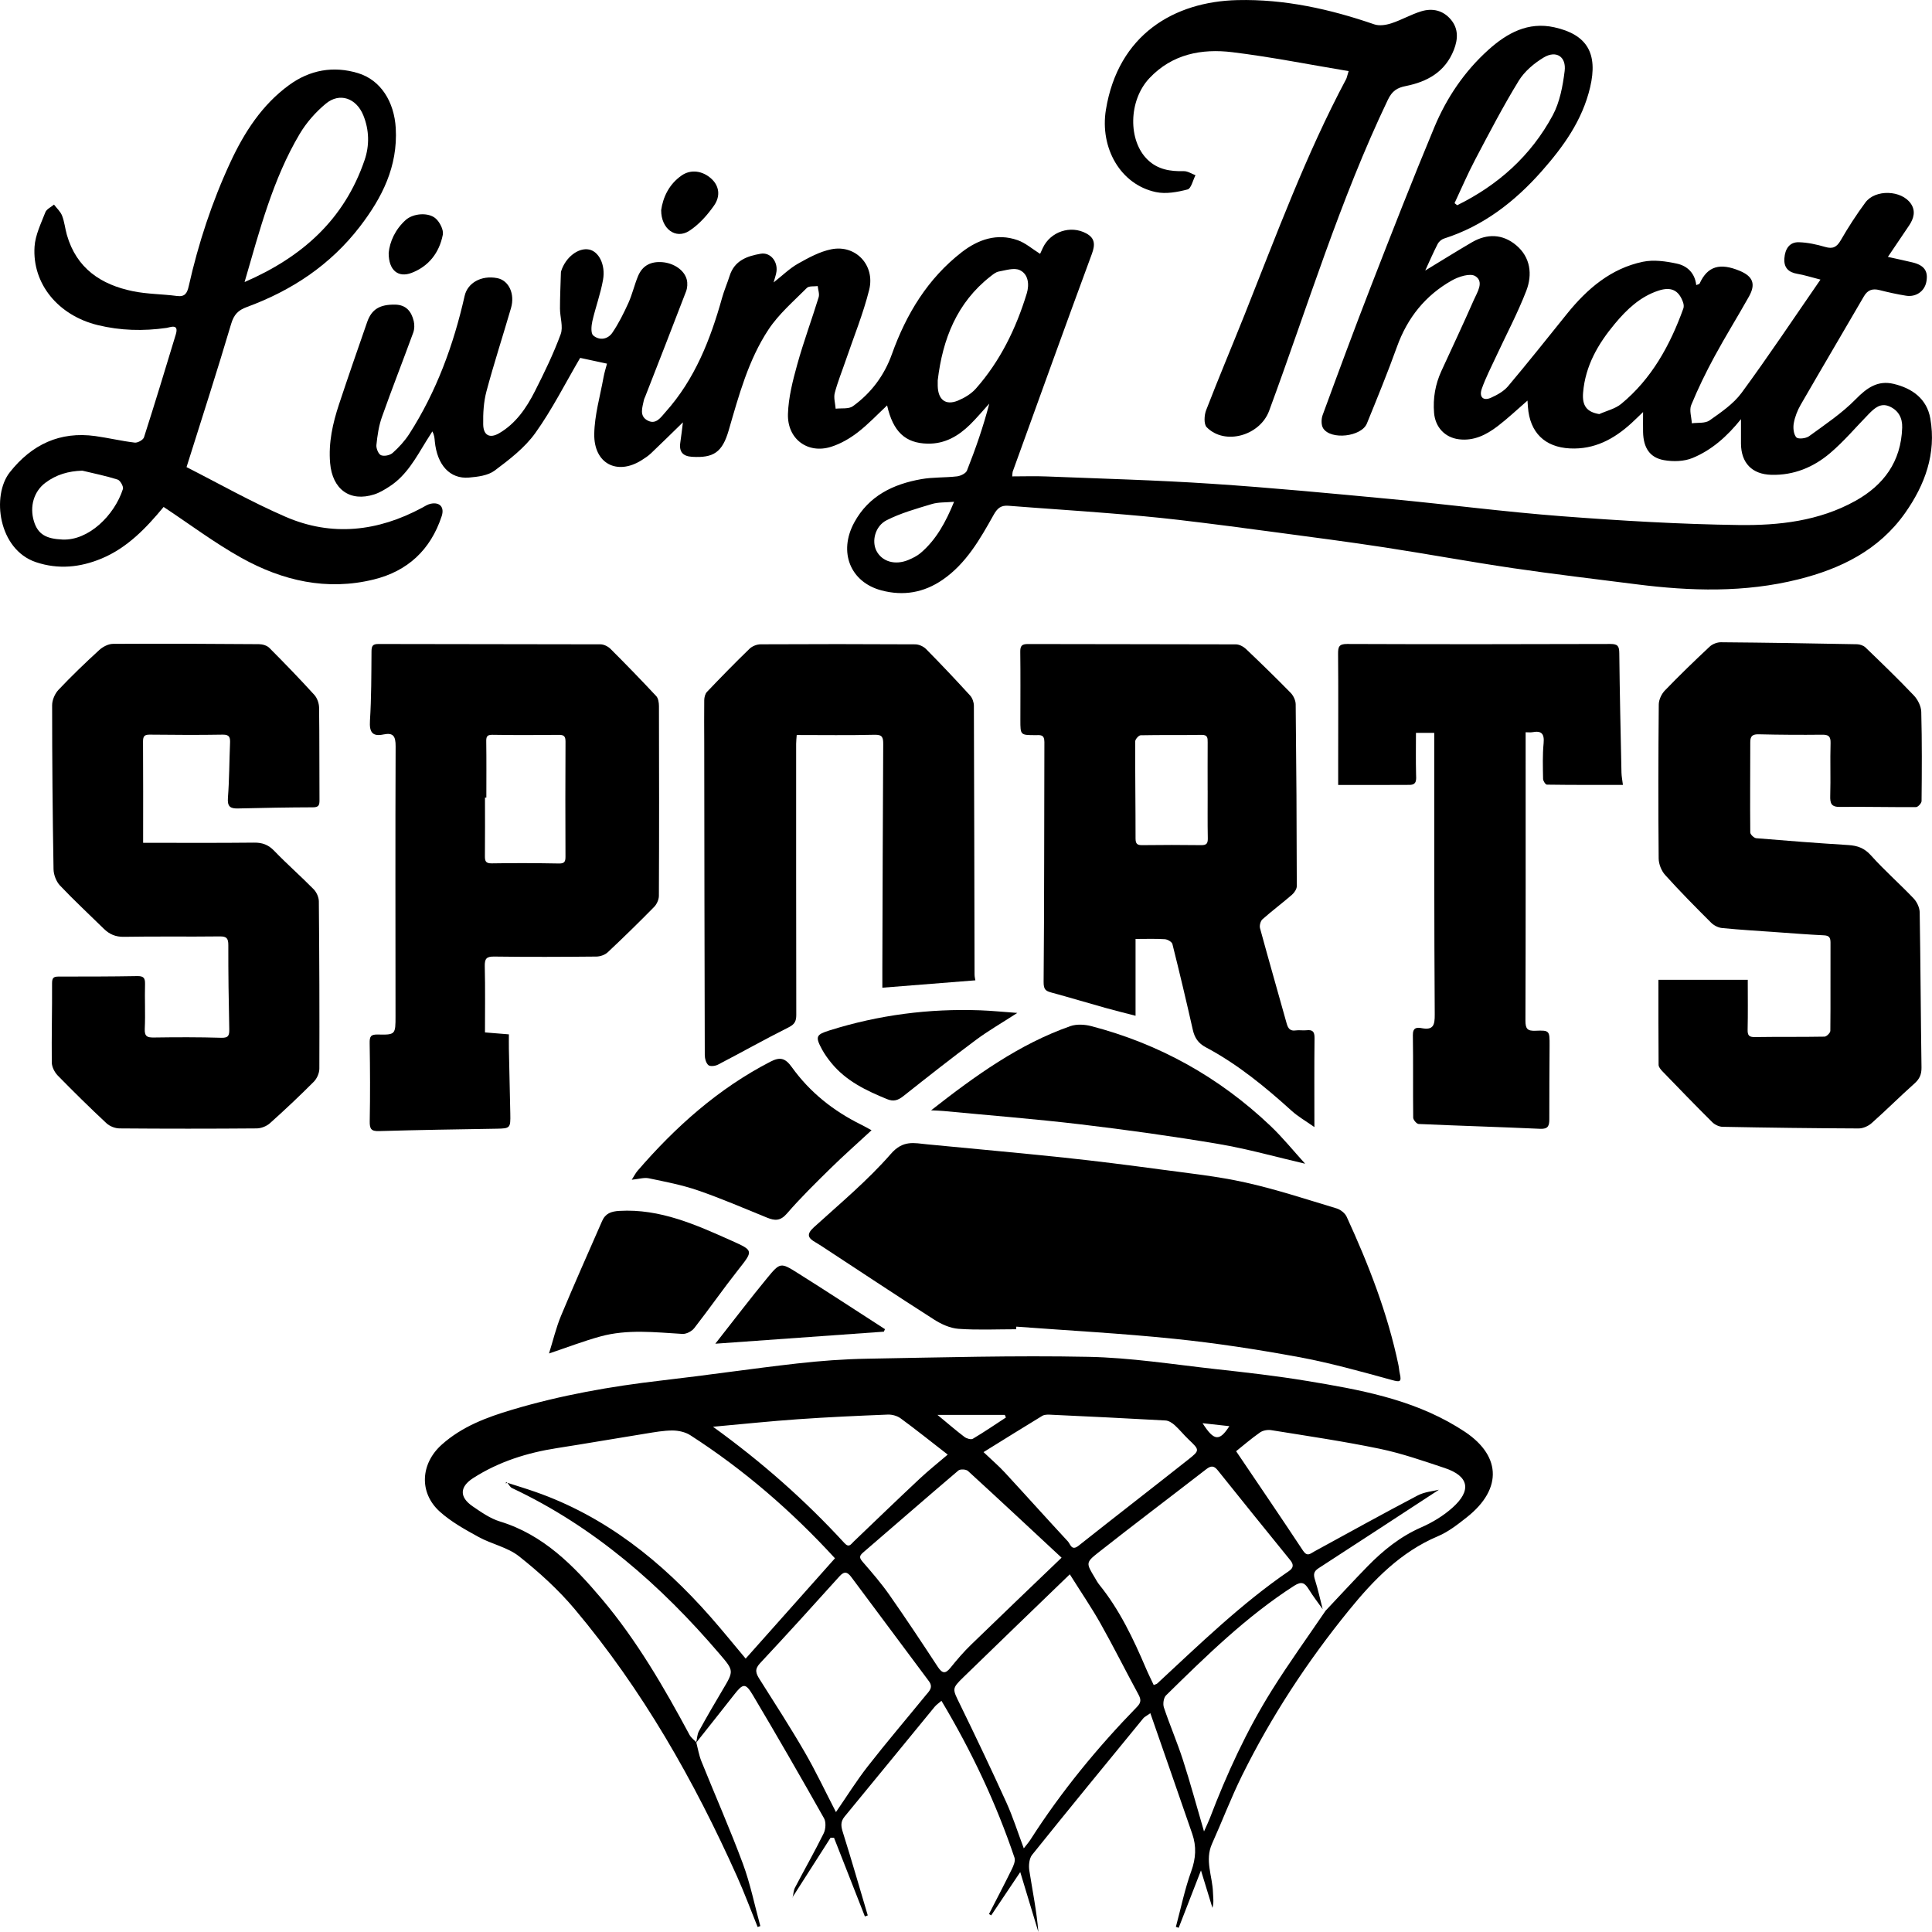
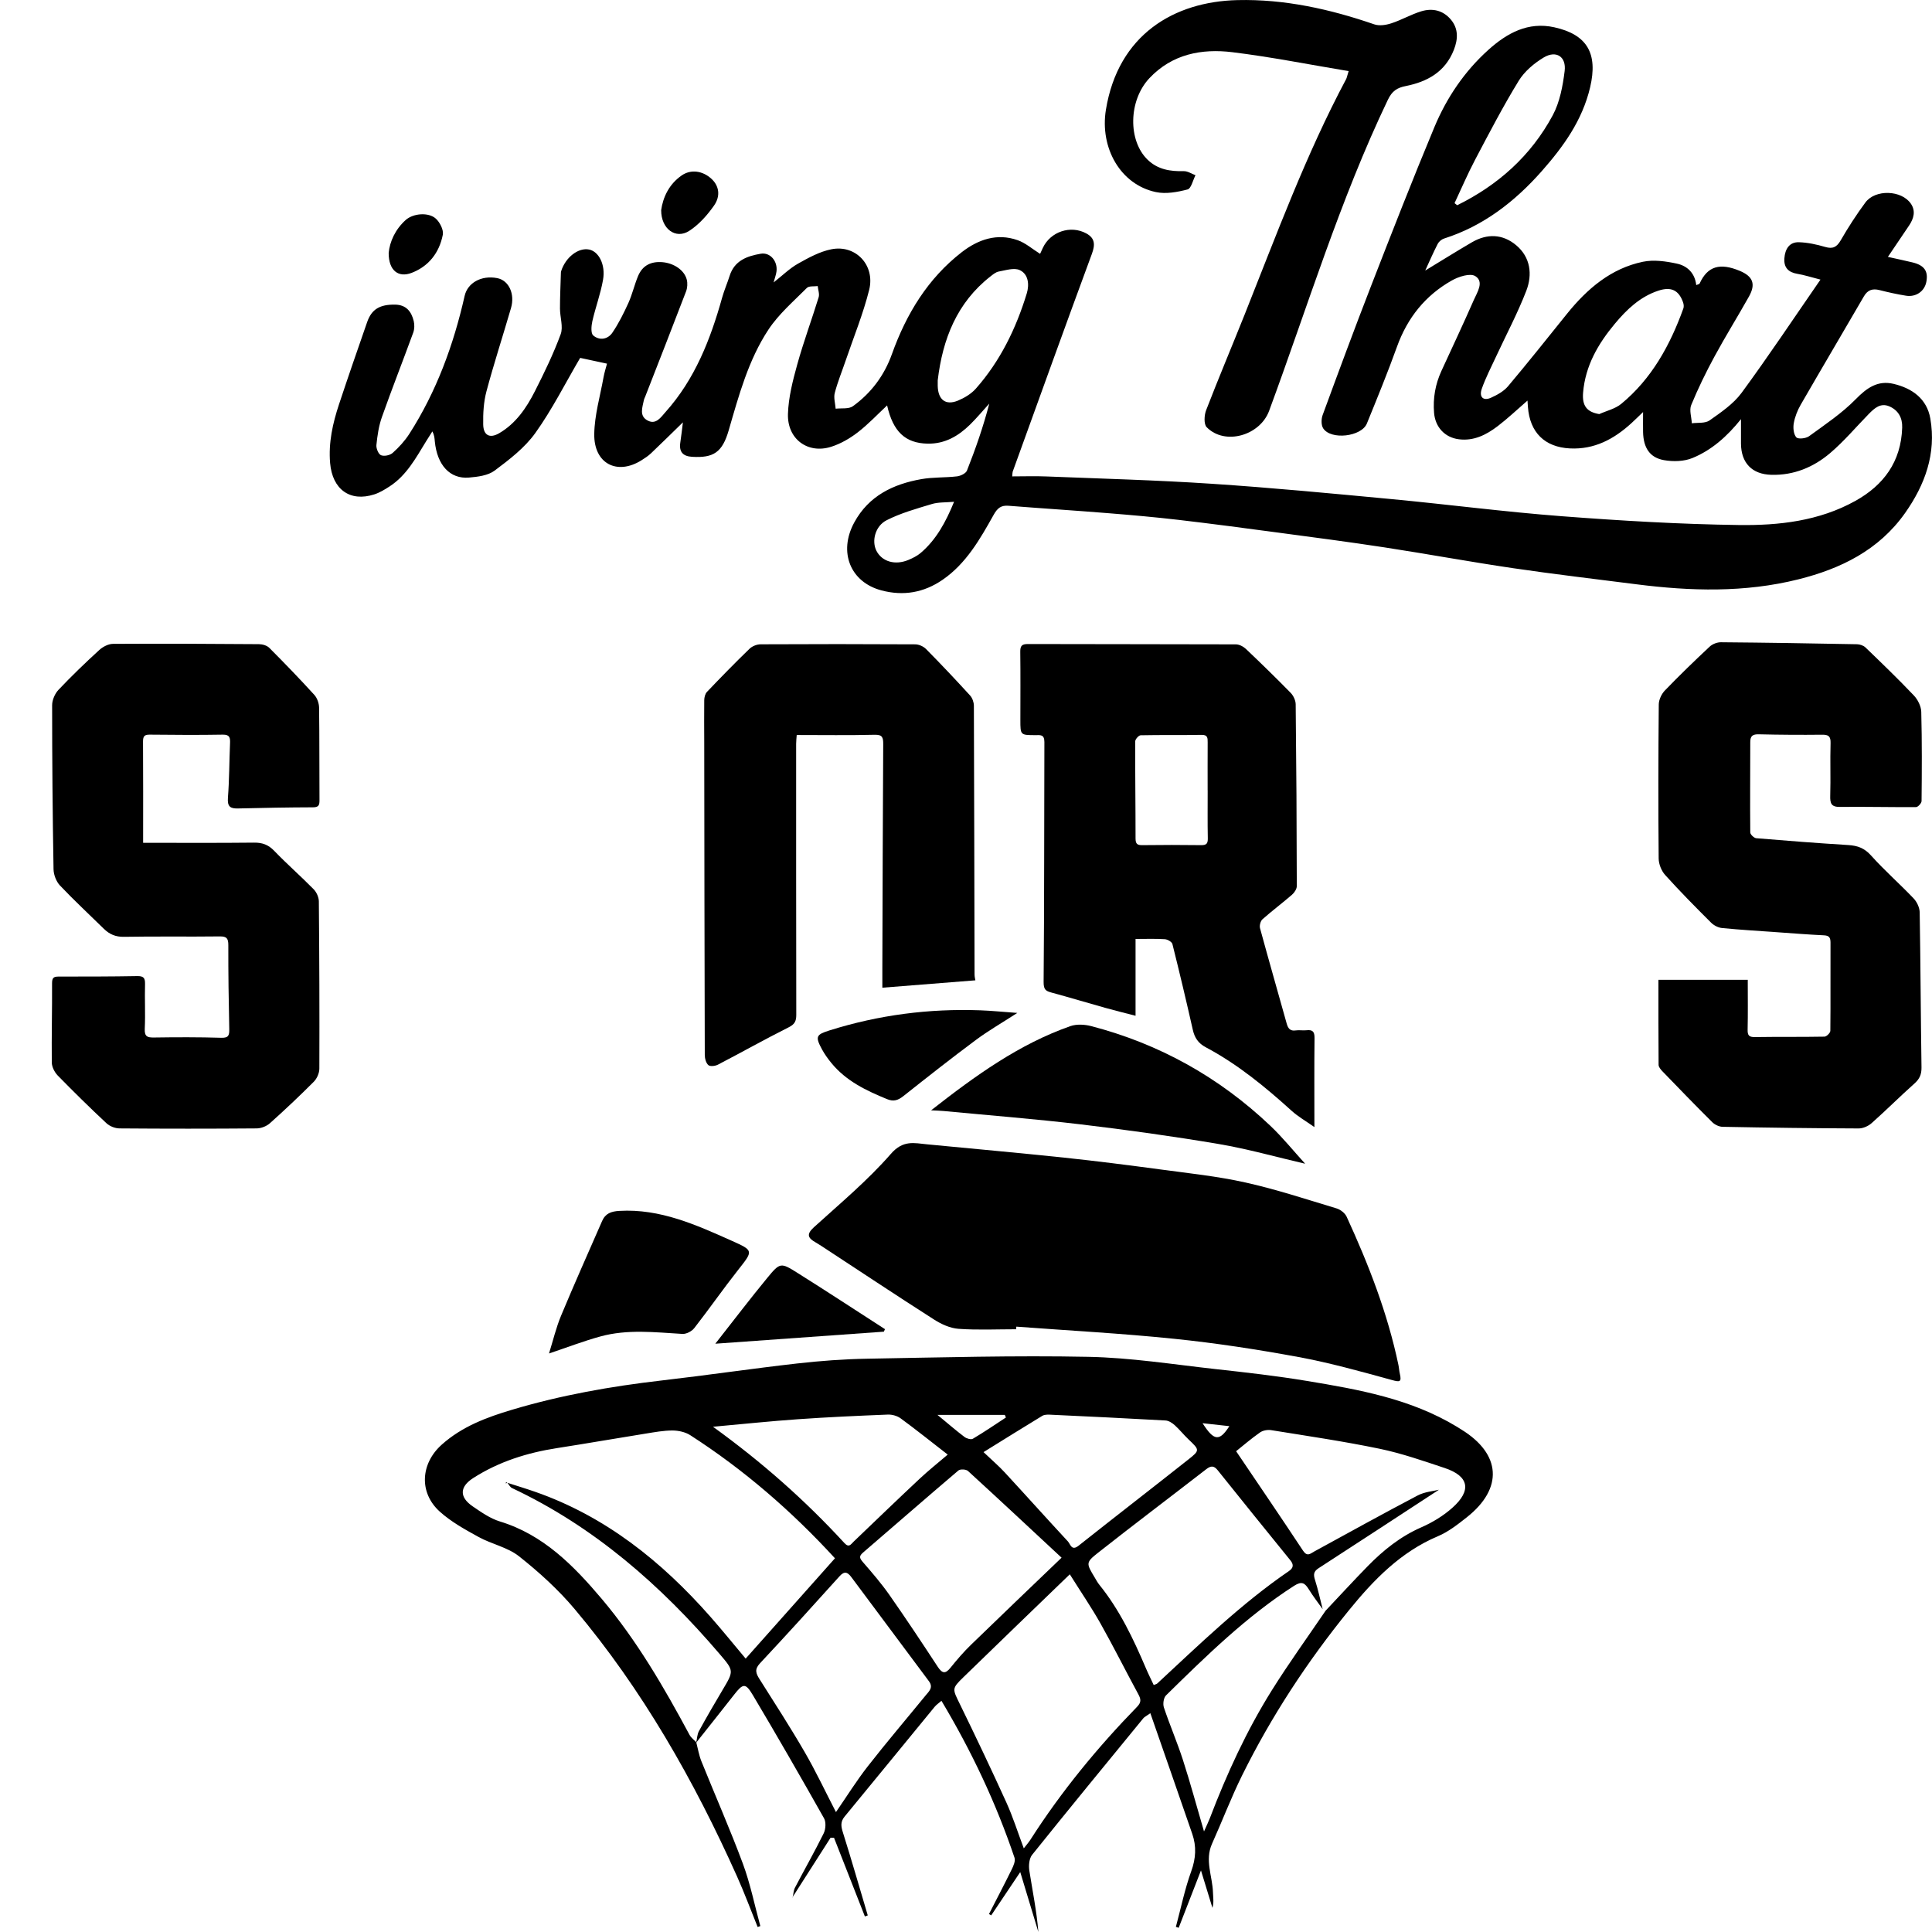
<svg xmlns="http://www.w3.org/2000/svg" viewBox="0 0 576 576" data-name="Layer 2" id="Layer_2">
  <g data-name="Layer 1" id="Layer_1-2">
    <g>
      <path d="M519.06,124.95c-4.13,5.15-8.76,9.26-14.47,11.6-2.53,1.04-5.74,1.12-8.48.64-4.27-.74-6.14-3.71-6.25-8.35-.04-1.64,0-3.28,0-5.99-1.58,1.51-2.51,2.43-3.47,3.31-5.23,4.78-11.07,7.9-18.36,7.53-7.45-.38-11.93-4.71-12.5-12.36-.04-.51-.07-1.01-.13-1.9-3.14,2.72-5.89,5.34-8.88,7.62-3.4,2.59-7.12,4.49-11.61,3.91-4.14-.53-7.01-3.6-7.36-7.87-.36-4.39.37-8.54,2.2-12.52,3.25-7.05,6.55-14.08,9.67-21.18,1.01-2.29,3.11-5.39.42-7.07-1.55-.96-4.97.15-7.02,1.31-7.82,4.42-13.21,11.07-16.33,19.75-2.77,7.71-5.88,15.29-8.97,22.88-1.61,3.95-10.73,5-13.03,1.44-.62-.96-.59-2.79-.16-3.96,4.71-12.82,9.44-25.62,14.38-38.34,6.18-15.89,12.38-31.78,18.94-47.51,3.67-8.79,8.99-16.63,16.06-23,5.58-5.03,11.87-8.49,19.7-6.75,9.81,2.17,13.03,7.82,10.67,17.88-2.33,9.9-7.99,17.71-14.44,25.02-8.07,9.13-17.44,16.36-29.11,20.08-.73.23-1.54.9-1.89,1.58-1.32,2.57-2.47,5.23-3.73,7.96,4.78-2.9,9.31-5.73,13.91-8.42,4.55-2.65,9.18-2.51,13.22.88,4.27,3.59,4.88,8.72,3,13.59-2.59,6.7-5.98,13.08-9.01,19.6-1.47,3.17-3.09,6.29-4.25,9.58-.88,2.49.44,3.73,2.74,2.69,1.84-.83,3.79-1.9,5.07-3.41,5.99-7.11,11.77-14.39,17.6-21.63,6.04-7.49,13.14-13.53,22.63-15.5,3.23-.67,6.85-.15,10.14.56,3,.65,5.35,2.75,5.75,6.39.48-.21.91-.25,1.01-.46,2.41-5.31,6.19-6.16,11.89-3.81,3.98,1.64,4.93,3.93,2.82,7.69-3.37,6.01-7.02,11.86-10.3,17.92-2.54,4.69-4.89,9.51-6.92,14.44-.62,1.51.09,3.6.19,5.43,1.79-.25,3.96.08,5.29-.86,3.42-2.42,7.1-4.9,9.55-8.23,8-10.89,15.51-22.17,23.51-33.75-2.97-.76-4.88-1.39-6.85-1.71-2.67-.44-4.12-1.82-3.91-4.65.2-2.72,1.47-4.86,4.31-4.78,2.63.07,5.3.66,7.84,1.4,2.25.66,3.45.1,4.65-1.98,2.24-3.88,4.69-7.67,7.35-11.27,2.95-4,10.79-3.72,13.57.37,1.49,2.19.84,4.42-.52,6.46-2.04,3.06-4.11,6.1-6.34,9.39,2.75.61,5.05,1.09,7.32,1.64,3.53.85,4.76,2.61,4.14,5.81-.54,2.79-3.06,4.6-6.06,4.12-2.65-.42-5.29-1.01-7.9-1.67-2.05-.52-3.52-.08-4.65,1.86-6.26,10.78-12.61,21.51-18.84,32.31-.97,1.68-1.73,3.6-2.07,5.51-.25,1.37-.06,3.3.75,4.21.55.61,2.86.36,3.81-.33,4.79-3.49,9.8-6.83,13.93-11.05,3.35-3.42,6.59-5.67,11.29-4.55,5.49,1.31,9.9,4.41,10.93,10.33,1.83,10.47-1.62,19.79-7.51,28.15-7.86,11.14-19.25,16.65-31.85,19.8-15.96,3.99-32.1,3.53-48.26,1.47-12.28-1.56-24.58-3.01-36.82-4.81-12.78-1.88-25.49-4.23-38.26-6.19-10.53-1.61-21.1-2.99-31.66-4.4-9.93-1.33-19.86-2.65-29.8-3.81-6.96-.81-13.95-1.43-20.94-1.99-9.9-.8-19.81-1.43-29.7-2.21-2.22-.18-3.29.63-4.45,2.69-4.07,7.27-8.21,14.57-15.26,19.4-5.59,3.83-11.66,4.86-18.16,3.15-9.3-2.44-12.95-11.41-8.15-20.25,4.34-8,11.66-11.45,20-12.93,3.49-.62,7.11-.41,10.65-.83,1.07-.13,2.62-.87,2.96-1.73,2.56-6.47,4.86-13.05,6.65-19.96-1.9,2.09-3.71,4.27-5.71,6.24-3.52,3.45-7.53,5.79-12.64,5.7-6.7-.12-10.34-3.58-12.11-11.4-2.77,2.58-5.58,5.59-8.79,8.06-2.35,1.81-5.08,3.38-7.88,4.27-6.96,2.22-13.13-2.29-12.89-9.8.16-4.95,1.44-9.95,2.78-14.77,1.87-6.74,4.31-13.31,6.37-20,.3-.98-.17-2.22-.28-3.34-1.1.16-2.59-.09-3.23.55-3.97,3.99-8.36,7.75-11.44,12.4-6,9.07-8.84,19.65-11.87,30.07-1.9,6.54-4.5,8.28-10.95,7.88-2.71-.17-3.9-1.48-3.47-4.29.31-2.06.54-4.13.77-5.98-3.09,3.01-6.25,6.13-9.47,9.19-.86.82-1.87,1.49-2.88,2.12-7.29,4.57-14.23.98-14.08-7.86.09-5.62,1.74-11.21,2.75-16.81.28-1.56.78-3.08,1.05-4.14-3.19-.69-5.92-1.27-8-1.72-4.42,7.53-8.35,15.38-13.37,22.4-3.16,4.41-7.73,7.91-12.11,11.19-2,1.5-5.03,1.86-7.65,2.09-5.69.5-9.53-3.74-10.21-10.81-.08-.86-.09-1.73-.73-2.95-.63.99-1.26,1.98-1.88,2.98-3.04,4.95-5.82,10.14-10.84,13.4-1.44.94-2.96,1.87-4.57,2.39-7.27,2.36-12.52-1.5-13.19-9.33-.52-6.09.78-11.85,2.65-17.51,2.72-8.2,5.55-16.36,8.39-24.52,1.34-3.86,3.8-5.28,8.33-5.21,3.26.05,4.86,2,5.56,4.91.26,1.08.23,2.41-.15,3.44-3.07,8.41-6.35,16.74-9.34,25.18-.94,2.64-1.35,5.53-1.64,8.34-.1,1,.62,2.73,1.38,3.03.96.38,2.67.03,3.48-.7,1.85-1.65,3.59-3.55,4.94-5.64,8.1-12.62,13.21-26.56,16.51-41.18.86-3.8,4.89-6.21,9.71-5.28,3.49.68,5.33,4.73,4.11,8.92-2.41,8.29-5.09,16.5-7.32,24.84-.84,3.14-1.03,6.56-.97,9.84.05,3.29,1.95,4.27,4.73,2.66,4.97-2.88,8.15-7.53,10.69-12.55,2.81-5.54,5.54-11.17,7.68-16.99.81-2.2-.21-5.07-.21-7.64,0-3.51.17-7.02.27-10.53,0-.22.02-.45.09-.66,1.33-4.14,5.13-7.06,8.34-6.41,2.85.58,4.93,4.48,4.14,9-.73,4.18-2.24,8.21-3.19,12.36-.31,1.37-.49,3.59.25,4.24,1.84,1.59,4.33,1.22,5.71-.8,1.88-2.76,3.4-5.82,4.79-8.88,1.16-2.58,1.79-5.4,2.88-8.02,1.35-3.23,3.93-4.42,7.31-4.13,3.32.29,6.49,2.34,7.21,5.19.28,1.09.19,2.46-.21,3.52-4.01,10.5-8.12,20.95-12.2,31.42-.12.31-.3.6-.36.91-.44,2.24-1.52,4.84,1.17,6.2,2.46,1.25,3.87-1,5.28-2.58,8.72-9.74,13.38-21.6,16.86-34.08.62-2.21,1.55-4.32,2.24-6.51,1.46-4.61,5.25-5.89,9.25-6.59,2.84-.5,5.11,2.22,4.72,5.28-.12.96-.48,1.88-.86,3.28,2.64-2.07,4.77-4.19,7.27-5.6,3.15-1.77,6.48-3.6,9.95-4.29,7.24-1.45,13.11,4.74,11.27,12.11-1.8,7.18-4.63,14.09-7.02,21.11-1.09,3.21-2.39,6.36-3.24,9.63-.37,1.43.15,3.11.27,4.68,1.74-.21,3.89.16,5.15-.75,5.38-3.89,9.32-9.09,11.61-15.49,4.31-12.05,10.74-22.6,20.84-30.43,4.92-3.81,10.52-5.73,16.64-3.58,2.35.82,4.37,2.62,6.71,4.08.16-.34.48-1.07.83-1.8,2.26-4.81,8.25-6.83,12.92-4.3,2.57,1.39,2.73,3.28,1.7,6.08-7.98,21.61-15.78,43.3-23.62,64.96-.07.19-.05.42-.15,1.41,3.46,0,6.87-.12,10.27.02,16.41.66,32.84,1.09,49.23,2.18,17.88,1.18,35.72,2.89,53.57,4.57,16.96,1.6,33.88,3.82,50.86,5.11,17.54,1.34,35.13,2.38,52.71,2.62,11.92.16,23.92-1.17,34.75-7.2,8.41-4.68,13.62-11.66,13.95-21.83.1-2.93-1.15-5.17-3.79-6.33-2.66-1.17-4.49.54-6.22,2.3-3.81,3.9-7.36,8.13-11.49,11.63-4.97,4.22-10.84,6.64-17.51,6.46-5.72-.15-9.01-3.5-9.05-9.31-.02-2.33,0-4.66,0-7.38ZM476.81,123.45c2.2-.99,4.74-1.56,6.55-3.05,9.05-7.46,14.55-17.45,18.51-28.44.19-.53.11-1.26-.08-1.81-1.28-3.64-3.55-4.74-7.34-3.5-5.43,1.78-9.42,5.56-13.03,9.9-4.96,5.96-8.76,12.44-9.44,20.48-.33,3.93,1.08,5.81,4.84,6.43ZM279.57,113.39c0,.55-.01,1.11,0,1.66.1,4.14,2.35,5.91,6.05,4.38,1.94-.81,3.95-2.01,5.34-3.59,7.23-8.18,11.95-17.87,15.15-28.33.8-2.61.54-5.78-2.11-6.99-1.7-.77-4.17.07-6.25.44-.88.16-1.71.87-2.47,1.46-9.97,7.8-14.25,18.64-15.71,30.97ZM433.66,60.57c.26.21.52.41.78.62,12.14-5.98,21.98-14.7,28.5-26.84,2.09-3.9,2.98-8.68,3.54-13.18.53-4.28-2.52-6.25-6.21-4.05-2.88,1.72-5.76,4.15-7.5,6.99-4.67,7.62-8.81,15.59-12.99,23.52-2.22,4.21-4.09,8.61-6.12,12.92ZM284.44,149.6c-2.59.23-4.7.09-6.61.67-4.57,1.38-9.25,2.68-13.49,4.83-3.47,1.76-4.5,6.26-3.05,9.1,1.65,3.24,5.57,4.41,9.56,2.73,1.28-.54,2.58-1.18,3.63-2.07,4.66-3.97,7.5-9.22,9.96-15.25Z" />
      <path d="M207.59,519.48c.49,1.87.8,3.82,1.51,5.59,4.11,10.21,8.56,20.28,12.39,30.59,2.22,6,3.49,12.37,5.19,18.57-.27.09-.53.19-.8.28-2.04-5.03-3.93-10.14-6.15-15.09-12.84-28.65-28.25-55.72-48.39-79.68-4.9-5.83-10.65-11.04-16.6-15.75-3.42-2.71-8.15-3.61-12.07-5.77-4.04-2.22-8.2-4.51-11.6-7.59-6.21-5.64-5.69-14.28.63-19.93,6.06-5.42,13.4-8.15,20.95-10.4,14.57-4.35,29.46-6.98,44.53-8.72,13.48-1.55,26.92-3.54,40.4-5.07,6.97-.79,14-1.31,21.01-1.43,21.95-.38,43.92-1,65.86-.56,12.68.25,25.33,2.26,37.98,3.66,9.1,1,18.21,2.03,27.23,3.53,15.45,2.56,30.9,5.3,44.69,13.65.46.28.91.57,1.37.86,11.82,7.27,12.5,17.51,1.61,26.12-2.71,2.14-5.53,4.36-8.65,5.67-11.06,4.67-19.13,12.97-26.55,22.11-12.36,15.21-23.09,31.56-31.83,49.22-3.28,6.63-5.91,13.59-8.95,20.34-2.23,4.94.14,9.71.28,14.56.04,1.47.32,2.94-.16,4.56-1.04-3.38-2.07-6.75-3.42-11.16-2.42,6.22-4.53,11.66-6.64,17.1-.28-.09-.56-.18-.84-.27,1.49-5.54,2.64-11.21,4.58-16.58,1.39-3.85,1.59-7.42.3-11.15-4.09-11.86-8.22-23.7-12.49-35.97-1.27.9-1.78,1.12-2.09,1.5-11.09,13.54-22.2,27.06-33.16,40.72-.88,1.09-1.07,3.2-.83,4.72.95,6.06,2.19,12.07,2.69,18.28-1.72-5.69-3.44-11.38-5.4-17.86-3.14,4.67-5.9,8.79-8.66,12.91-.22-.13-.44-.27-.66-.4,2.26-4.42,4.57-8.81,6.76-13.27.53-1.07,1.18-2.55.85-3.52-5.51-16.33-12.82-31.78-21.78-46.78-.81.71-1.51,1.16-2.02,1.78-8.96,10.9-17.87,21.85-26.85,32.73-1.29,1.57-1.09,2.92-.51,4.74,2.58,8.21,4.96,16.48,7.41,24.73-.29.1-.57.21-.86.31-3.07-7.82-6.14-15.64-9.2-23.45-.34,0-.68-.02-1.02-.03-3.8,5.94-7.59,11.87-11.39,17.81l.1-.04c.21-.96.23-2.03.67-2.87,2.82-5.41,5.85-10.71,8.55-16.18.61-1.23.75-3.36.12-4.49-6.96-12.34-14.02-24.62-21.26-36.79-2.17-3.64-2.91-3.45-5.54-.09-3.75,4.79-7.55,9.55-11.32,14.32.26-1.16.28-2.45.82-3.45,2.25-4.12,4.61-8.18,7.01-12.21,3.44-5.77,3.46-5.74-.88-10.82-17.54-20.53-37.45-37.94-61.87-49.43-.55-.26-.88-.98-1.31-1.49l-.04-.07c2.75.89,5.51,1.72,8.23,2.67,20.93,7.3,37.73,20.72,52.34,37.33,3.57,4.06,6.98,8.28,10.45,12.41,8.95-10.06,17.73-19.93,26.62-29.91-12.88-14.05-27.17-26.42-43.14-36.7-1.48-.95-3.51-1.39-5.29-1.4-2.67,0-5.36.5-8.02.93-8.81,1.41-17.6,2.95-26.41,4.32-8.88,1.38-17.33,4.02-24.99,8.93-4.08,2.61-4.17,5.7-.15,8.44,2.56,1.75,5.23,3.63,8.13,4.51,12.93,3.94,21.98,13.16,30.41,23.15,10.38,12.32,18.47,26.24,26.1,40.46.47.88,1.37,1.52,2.07,2.27ZM395.16,480.26c4.19-4.44,8.33-8.95,12.6-13.32,4.67-4.77,9.79-8.88,15.97-11.58,3.31-1.45,6.57-3.42,9.27-5.83,5.83-5.18,4.96-9.45-2.28-11.86-6.4-2.13-12.82-4.37-19.4-5.74-10.71-2.22-21.54-3.81-32.34-5.55-1.07-.17-2.46.08-3.33.69-2.66,1.86-5.13,4-7.12,5.59,6.72,9.95,13.4,19.74,19.94,29.64,1.26,1.91,2.17.91,3.37.25,10.27-5.61,20.5-11.28,30.85-16.71,2.08-1.09,4.62-1.26,6.31-1.69-11.72,7.65-23.78,15.56-35.88,23.39-1.49.96-1.58,1.89-1.07,3.48.91,2.86,1.54,5.82,2.29,8.74-1.38-1.95-2.85-3.84-4.1-5.86-1.19-1.92-2.09-2.61-4.42-1.11-14.19,9.12-26.2,20.9-38.2,32.68-.71.7-.97,2.56-.62,3.59,1.76,5.27,3.98,10.38,5.68,15.66,2.21,6.84,4.08,13.79,6.28,21.3.75-1.69,1.28-2.76,1.71-3.87,5.08-13.31,11.01-26.23,18.54-38.26,5.04-8.05,10.61-15.75,15.95-23.61ZM305.23,551.06c.85-1.1,1.5-1.82,2.01-2.63,9.2-14.37,19.95-27.43,31.77-39.58,1.25-1.29,1.19-2.21.39-3.69-3.8-6.99-7.35-14.12-11.25-21.05-2.7-4.81-5.83-9.37-9.2-14.75-10.84,10.47-21.29,20.52-31.68,30.64-3.58,3.48-3.33,3.48-1.06,8.13,4.73,9.69,9.37,19.44,13.83,29.26,1.95,4.3,3.38,8.85,5.19,13.67ZM343.96,502.37c.49-.21.84-.26,1.07-.47,12.64-11.71,25-23.75,39.23-33.5,1.36-.93,1.52-1.9.41-3.26-7.24-8.91-14.46-17.85-21.64-26.82-1.16-1.45-2.08-1.33-3.44-.27-10.72,8.31-21.56,16.48-32.22,24.88-3.71,2.92-3.53,3.17-1.01,7.36.45.75.86,1.54,1.41,2.21,6.02,7.45,10.1,16.04,13.85,24.83.72,1.7,1.55,3.34,2.34,5.03ZM249.23,540.25c3.25-4.72,6.15-9.37,9.49-13.65,5.59-7.16,11.49-14.08,17.23-21.11,1-1.23,2.41-2.37.99-4.27-7.72-10.33-15.42-20.67-23.12-31.02-1.12-1.5-2.06-1.89-3.53-.25-7.84,8.71-15.71,17.39-23.71,25.94-1.71,1.83-1.2,3.04-.11,4.76,4.55,7.2,9.18,14.36,13.45,21.73,3.32,5.73,6.15,11.76,9.31,17.87ZM316.5,464.41c-9.35-8.7-18.58-17.33-27.9-25.85-.58-.53-2.3-.63-2.87-.15-9.54,8.1-18.96,16.34-28.45,24.49-1.28,1.1-.97,1.71,0,2.84,2.72,3.13,5.45,6.3,7.84,9.7,4.95,7.07,9.72,14.26,14.45,21.48,1.31,1.99,2.26,2.22,3.81.29,1.92-2.39,3.93-4.73,6.12-6.85,8.69-8.44,17.45-16.79,26.99-25.95ZM293.23,432.93c2.55,2.43,4.55,4.13,6.32,6.05,6.31,6.83,12.51,13.76,18.83,20.57.74.8,1.08,2.94,3.16,1.3,10.9-8.64,21.9-17.13,32.8-25.76,3.43-2.71,3.31-2.81,0-5.96-1.42-1.35-2.66-2.92-4.11-4.23-.75-.67-1.79-1.35-2.73-1.4-11.53-.65-23.07-1.2-34.61-1.74-.72-.03-1.58.01-2.17.37-5.71,3.47-11.38,7.01-17.51,10.81ZM212.56,425.36c14.63,10.57,27.5,21.95,39.19,34.68,1.38,1.5,1.92.37,2.77-.44,6.55-6.27,13.07-12.56,19.68-18.75,2.65-2.48,5.5-4.74,8.35-7.18-4.91-3.81-9.4-7.41-14.03-10.8-1.03-.76-2.57-1.18-3.85-1.13-8.94.36-17.89.76-26.82,1.39-8.12.57-16.23,1.42-25.3,2.24ZM279.49,421.83c3.18,2.62,5.55,4.68,8.05,6.57.65.49,1.95.88,2.51.54,3.35-1.98,6.58-4.19,9.85-6.33-.11-.26-.22-.52-.33-.78h-20.08ZM366.52,425.19c-2.79-.31-5.22-.58-7.99-.88,3.4,5.33,5.02,5.49,7.99.88Z" />
      <path d="M42.69,251.27c11.27,0,22.18.07,33.08-.05,2.45-.03,4.24.63,5.99,2.45,3.79,3.94,7.91,7.54,11.74,11.44.86.87,1.54,2.37,1.56,3.59.15,16.63.21,33.27.15,49.9,0,1.32-.72,2.96-1.64,3.89-4.25,4.26-8.62,8.39-13.1,12.39-1.01.9-2.61,1.53-3.95,1.54-13.63.11-27.26.11-40.89,0-1.32-.01-2.93-.64-3.9-1.55-4.95-4.62-9.79-9.38-14.53-14.23-.93-.96-1.74-2.55-1.76-3.86-.09-7.87.13-15.74.08-23.62-.01-1.75.57-2.01,2.02-2.01,7.79,0,15.58,0,23.36-.14,1.8-.03,2.39.46,2.34,2.36-.13,4.43.13,8.88-.08,13.3-.11,2.33.72,2.68,2.71,2.65,6.71-.1,13.42-.12,20.12.08,2.21.07,2.4-.78,2.36-2.67-.18-8.31-.3-16.63-.28-24.95,0-2.02-.5-2.62-2.53-2.6-9.52.12-19.04-.05-28.56.12-2.5.05-4.34-.74-6.05-2.42-4.37-4.29-8.86-8.45-13.07-12.9-1.1-1.17-1.87-3.18-1.9-4.82-.28-16.3-.42-32.6-.42-48.9,0-1.55.82-3.45,1.88-4.58,3.9-4.12,7.99-8.06,12.17-11.88,1.07-.98,2.72-1.84,4.11-1.84,14.49-.09,28.99-.02,43.48.09,1.06,0,2.41.39,3.13,1.12,4.56,4.57,9.05,9.22,13.4,14,.85.93,1.4,2.51,1.42,3.79.13,9.2.05,18.41.12,27.61.01,1.5-.26,2.11-1.92,2.12-7.46.02-14.92.16-22.38.34-2.26.06-3.2-.52-3-3.17.42-5.41.4-10.85.63-16.28.07-1.66-.1-2.59-2.17-2.56-7.25.13-14.5.07-21.74,0-1.54-.02-2.04.42-2.03,2.05.07,9.97.03,19.95.03,30.17Z" />
      <path d="M494.42,292.11h26.65c0,5.37.07,10.12-.04,14.86-.04,1.73.43,2.24,2.15,2.22,6.92-.11,13.85,0,20.77-.13.62-.01,1.74-1.13,1.74-1.74.1-8.76,0-17.52.05-26.28,0-1.54-.42-2.11-1.96-2.19-4.64-.22-9.27-.59-13.91-.92-5.49-.39-10.99-.71-16.47-1.25-1.15-.11-2.46-.79-3.29-1.63-4.65-4.64-9.27-9.31-13.67-14.19-1.11-1.23-1.92-3.25-1.93-4.92-.14-15.3-.11-30.61.03-45.91.01-1.41.82-3.13,1.81-4.16,4.33-4.49,8.81-8.83,13.36-13.08.83-.78,2.23-1.32,3.36-1.31,13.52.11,27.04.33,40.56.59.86.02,1.92.37,2.53.95,4.88,4.7,9.77,9.41,14.44,14.33,1.16,1.22,2.15,3.2,2.2,4.86.23,8.87.18,17.74.09,26.61,0,.63-1.07,1.8-1.64,1.8-7.57.06-15.14-.14-22.71-.05-2.56.03-2.95-1.04-2.88-3.34.16-5.21-.06-10.43.1-15.63.07-2.13-.64-2.58-2.56-2.56-6.27.07-12.55.03-18.82-.12-1.78-.04-2.56.42-2.56,2.31,0,8.98-.09,17.96,0,26.95,0,.6,1.12,1.66,1.78,1.72,9.14.77,18.3,1.47,27.46,2.04,2.71.17,4.77.88,6.75,3.09,4.01,4.48,8.55,8.45,12.7,12.81.99,1.04,1.8,2.75,1.82,4.17.26,15.41.31,30.82.54,46.23.03,2.1-.58,3.44-2.11,4.8-4.32,3.85-8.42,7.96-12.75,11.8-1.01.9-2.58,1.6-3.9,1.59-13.52-.05-27.04-.23-40.55-.49-1.03-.02-2.29-.61-3.04-1.35-5.05-5.01-10-10.13-14.94-15.25-.49-.51-1.08-1.23-1.09-1.85-.07-8.62-.05-17.25-.05-25.37Z" />
-       <path d="M144.58,307.8c2.24.18,4.47.36,7.14.58,0,1.42-.03,2.92,0,4.42.13,6.42.28,12.84.42,19.26.09,4.29-.05,4.38-4.13,4.45-11.67.19-23.35.37-35.01.71-2.32.07-2.81-.63-2.77-2.93.15-7.76.11-15.52-.02-23.27-.03-1.96.28-2.64,2.39-2.59,5.31.12,5.32-.01,5.32-5.48-.01-26.82-.08-53.65.03-80.47.01-2.95-.69-4.12-3.57-3.52-3.34.7-4.3-.62-4.08-4.11.43-6.85.41-13.73.46-20.6.01-1.66.33-2.26,2.1-2.25,22.06.07,44.11.03,66.17.1,1.01,0,2.26.63,3,1.37,4.62,4.61,9.17,9.3,13.63,14.08.62.67.8,1.99.8,3.01.05,18.84.07,37.69-.02,56.53,0,1.12-.64,2.51-1.43,3.31-4.52,4.6-9.13,9.11-13.83,13.52-.83.77-2.22,1.26-3.36,1.27-10.16.1-20.33.14-30.49,0-2.34-.03-2.85.66-2.8,2.95.16,6.42.06,12.85.06,19.66ZM144.99,237.79c-.13,0-.27,0-.4,0,0,5.76.04,11.51-.02,17.27-.02,1.53.11,2.37,2.02,2.34,6.69-.12,13.39-.08,20.09.04,1.69.03,1.92-.64,1.91-2.11-.04-11.4-.06-22.81.01-34.21.01-1.65-.51-2.05-2.03-2.03-6.59.07-13.18.09-19.76-.02-1.7-.03-1.87.65-1.84,2.12.08,5.53.03,11.07.03,16.6Z" />
      <path d="M302.95,396.3c-5.73,0-11.48.28-17.18-.13-2.49-.18-5.11-1.37-7.27-2.75-11.3-7.22-22.47-14.65-33.69-22-.54-.36-1.09-.7-1.65-1.02-2.19-1.24-2.89-2.34-.54-4.48,7.84-7.12,16.05-13.96,23-21.93,3.64-4.17,6.91-3.2,10.83-2.82,13.62,1.32,27.26,2.53,40.87,3.97,9.53,1.01,19.04,2.22,28.54,3.5,8.52,1.15,17.1,2.04,25.48,3.91,9.16,2.04,18.13,5.01,27.14,7.72,1.16.35,2.51,1.4,3.01,2.49,6.53,14.21,12.2,28.75,15.43,44.17.18.86.22,1.75.42,2.61.61,2.61-.09,2.51-2.41,1.88-9.2-2.53-18.43-5.11-27.79-6.84-12.26-2.26-24.62-4.16-37.01-5.43-15.67-1.62-31.41-2.45-47.12-3.63-.02.26-.04.52-.06.77Z" />
      <path d="M338.55,279.94v22.9c-3.18-.83-6.13-1.55-9.06-2.37-5.35-1.5-10.68-3.11-16.04-4.56-1.75-.47-2.33-.94-2.31-3.22.22-23.82.14-47.65.23-71.47,0-2.33-1.25-2.05-2.7-2.05-4.46,0-4.46-.02-4.46-4.47,0-6.76.06-13.53-.03-20.29-.03-1.83.43-2.41,2.3-2.4,20.66.07,41.31.02,61.97.1,1.01,0,2.23.63,3,1.36,4.52,4.29,8.98,8.64,13.34,13.09.82.84,1.49,2.26,1.5,3.42.2,18.07.31,36.14.33,54.21,0,.87-.74,1.97-1.45,2.58-2.88,2.5-5.94,4.78-8.79,7.31-.58.52-.94,1.88-.72,2.66,2.59,9.51,5.31,18.97,7.96,28.46.4,1.42,1.04,2.25,2.65,2.01,1.06-.16,2.17.07,3.24-.05,1.77-.2,2.43.36,2.4,2.33-.1,8.53-.04,17.07-.04,26.54-2.59-1.83-4.87-3.12-6.78-4.85-7.93-7.18-16.16-13.93-25.59-18.94-2.24-1.19-3.33-2.79-3.88-5.21-1.93-8.55-3.95-17.07-6.08-25.57-.17-.66-1.46-1.4-2.27-1.45-2.79-.18-5.6-.07-8.75-.07ZM360.04,235.64c0-4.77-.02-9.53.01-14.3.01-1.34,0-2.28-1.81-2.25-6.05.11-12.11-.01-18.16.12-.58.01-1.63,1.18-1.63,1.82-.04,9.64.11,19.29.1,28.93,0,1.67.53,2.03,2.03,2.01,5.84-.07,11.68-.08,17.52,0,1.57.02,2.02-.45,1.99-2.04-.1-4.76-.03-9.53-.04-14.3Z" />
      <path d="M263.06,294.47c0-1.71,0-3.9,0-6.09.07-22.17.13-44.34.26-66.51.01-2.03-.25-2.87-2.58-2.81-7.67.19-15.35.07-23.21.07-.06.91-.17,1.77-.17,2.63,0,26.94-.01,53.87.04,80.8,0,1.87-.46,2.81-2.25,3.71-7.1,3.56-14.04,7.47-21.1,11.14-.81.42-2.31.61-2.86.14-.71-.61-1.07-2-1.07-3.05-.09-31.04-.12-62.07-.16-93.11,0-4.21-.06-8.42,0-12.64.01-.84.27-1.91.81-2.47,4.16-4.36,8.36-8.67,12.68-12.85.81-.79,2.2-1.34,3.33-1.34,15.35-.08,30.71-.08,46.06.01,1.11,0,2.48.61,3.27,1.42,4.46,4.51,8.82,9.14,13.1,13.82.68.74,1.13,2.01,1.14,3.04.11,26.71.13,53.43.2,80.14,0,.74.21,1.48.25,1.75-9.04.72-18.28,1.45-27.75,2.2Z" />
-       <path d="M427.61,218.49h-5.46c0,4.1-.07,8.18.03,12.25.04,1.61.31,3.24-1.89,3.26-7.23.06-14.47.02-21.33.02,0-2.29,0-4.36,0-6.42,0-10.87.07-21.73-.03-32.6-.02-2.16.26-3.02,2.7-3.01,26.17.1,52.35.09,78.52,0,2.19,0,2.6.68,2.62,2.76.13,11.86.4,23.72.65,35.58.03,1.17.27,2.34.43,3.68-7.56,0-15.11.03-22.66-.08-.41,0-1.13-1.1-1.14-1.71-.06-3.55-.18-7.12.16-10.64.27-2.89-.69-3.78-3.32-3.29-.61.11-1.25.02-2.04.02v5.77c0,26.72.04,53.45-.06,80.17-.01,2.54.64,3.15,3.02,3.05,4.18-.17,4.2,0,4.18,4.43-.03,7.32-.11,14.64-.08,21.95,0,1.98-.38,2.96-2.68,2.86-12.09-.55-24.19-.9-36.28-1.44-.59-.03-1.61-1.22-1.62-1.88-.1-8.2.03-16.41-.1-24.61-.04-2.35,1.27-2.33,2.67-2.07,3.41.62,3.88-.87,3.85-4.1-.18-26.72-.13-53.44-.15-80.16,0-1.2,0-2.4,0-3.79Z" />
-       <path d="M55.62,139.27c9.34,4.73,19.2,10.33,29.53,14.81,13.79,5.97,27.5,4.39,40.67-2.69.85-.46,1.69-1.03,2.61-1.21,2.71-.55,4.13,1.04,3.25,3.72-3.33,10.1-10.19,16.38-20.23,18.86-14,3.45-27.2.4-39.5-6.45-7.99-4.45-15.38-10.02-23.17-15.17-5.08,6.14-10.78,12.19-18.57,15.41-6.31,2.61-12.82,3.29-19.5,1.05-11.23-3.78-13.26-19.84-7.8-26.78,6.57-8.34,15-12.27,25.51-10.81,3.94.55,7.82,1.48,11.76,1.95.88.1,2.5-.8,2.75-1.58,3.27-10.19,6.38-20.43,9.48-30.67,1.02-3.37-1.67-2.1-2.75-1.95-6.91.99-13.75.82-20.54-.84-11.72-2.86-19.55-12.28-18.82-23.39.23-3.48,1.93-6.9,3.22-10.24.37-.96,1.7-1.54,2.58-2.29.82,1.09,1.93,2.07,2.41,3.31.71,1.81.89,3.83,1.43,5.72,2.89,10.06,10.24,14.84,19.63,16.78,4.3.89,8.79.85,13.16,1.43,2.39.32,3.06-.8,3.54-2.93,2.87-12.76,6.93-25.12,12.42-36.94,4.16-8.96,9.46-17.15,17.5-23.01,6.23-4.54,13.22-5.77,20.53-3.56,6.79,2.05,10.82,8.53,11.27,16.42.65,11.45-4.1,20.75-10.68,29.32-8.84,11.51-20.42,19.12-33.75,24.01-2.55.94-3.82,2.23-4.65,5.03-4.16,14.03-8.66,27.95-13.3,42.7ZM72.9,84.1c17.18-7.45,29.75-18.63,35.81-36.41,1.47-4.31,1.39-8.93-.39-13.3-2.07-5.11-7.03-6.92-11.17-3.49-3.03,2.5-5.81,5.66-7.83,9.07-7.95,13.42-11.86,28.48-16.41,44.14ZM24.54,140.32c-4.14.13-7.77,1.17-11.02,3.62-3.44,2.59-4.76,7.1-3.39,11.53,1.19,3.83,3.63,5.18,8.51,5.39,7.72.34,15.45-7.14,18.01-15.07.23-.72-.81-2.56-1.58-2.81-3.45-1.1-7.01-1.81-10.53-2.66Z" />
      <path d="M402.07,21.2c-11.8-1.96-23.19-4.24-34.68-5.64-9.13-1.11-17.92.54-24.71,7.75-6.27,6.66-6.42,18.63-.52,24.32,3.06,2.95,6.77,3.49,10.77,3.4,1.16-.03,2.33.78,3.49,1.21-.77,1.48-1.29,3.96-2.35,4.24-3.04.79-6.44,1.42-9.44.79-10.64-2.24-16.76-13.23-14.92-24.54C333.37,10.29,350.07.47,368.95.03c14.02-.33,27.53,2.67,40.77,7.23,1.51.52,3.5.21,5.09-.31,3.04-.99,5.87-2.65,8.92-3.58,3.29-1,6.48-.33,8.83,2.47,2.29,2.72,2.13,5.85.9,9-2.59,6.63-7.97,9.54-14.33,10.81-2.63.52-4.09,1.46-5.37,4.13-14.31,29.9-23.92,61.68-35.39,92.71-2.72,7.36-13.18,10.41-18.62,4.87-.87-.88-.74-3.55-.17-5.03,3.7-9.58,7.7-19.05,11.51-28.59,9.44-23.67,18.24-47.63,30.24-70.15.2-.37.26-.82.75-2.39Z" />
-       <path d="M277.58,331.04c13.35-10.46,26.32-19.77,41.53-25.11,1.86-.65,4.25-.52,6.21-.01,20.25,5.27,38.1,15.18,53.42,29.72,3.69,3.5,6.91,7.51,10.37,11.31-8.59-1.99-17.1-4.41-25.77-5.88-13.67-2.31-27.42-4.22-41.18-5.86-13.58-1.61-27.23-2.68-40.85-3.98-.94-.09-1.89-.11-3.73-.2Z" />
-       <path d="M259.84,336.97c-4.3,3.98-8.38,7.58-12.26,11.39-4.45,4.37-8.91,8.75-12.99,13.46-1.94,2.24-3.6,2.14-5.89,1.21-6.84-2.78-13.64-5.72-20.6-8.12-4.75-1.64-9.75-2.59-14.68-3.62-1.39-.29-2.93.22-5.07.43.74-1.16,1.13-1.96,1.68-2.61,11.38-13.2,24.16-24.58,39.63-32.57,2.87-1.48,4.42-1.16,6.42,1.63,5.38,7.5,12.44,13.08,20.64,17.12.95.47,1.87,1,3.12,1.68Z" />
+       <path d="M277.58,331.04c13.35-10.46,26.32-19.77,41.53-25.11,1.86-.65,4.25-.52,6.21-.01,20.25,5.27,38.1,15.18,53.42,29.72,3.69,3.5,6.91,7.51,10.37,11.31-8.59-1.99-17.1-4.41-25.77-5.88-13.67-2.31-27.42-4.22-41.18-5.86-13.58-1.61-27.23-2.68-40.85-3.98-.94-.09-1.89-.11-3.73-.2" />
      <path d="M163.68,403.52c1.21-3.85,2.1-7.69,3.6-11.28,3.94-9.47,8.13-18.82,12.23-28.21,1-2.28,2.7-2.88,5.15-3.02,12.17-.7,22.87,4.16,33.59,8.95,6.49,2.9,6.32,2.94,1.79,8.68-4.47,5.67-8.6,11.61-13.04,17.3-.75.97-2.37,1.82-3.54,1.75-8.19-.48-16.41-1.46-24.47.76-5.03,1.38-9.92,3.27-15.3,5.07Z" />
      <path d="M303.3,301.99c-4.68,3.03-8.69,5.33-12.38,8.08-7.3,5.43-14.45,11.06-21.58,16.71-1.59,1.26-2.92,1.72-4.88.91-6.22-2.55-12.23-5.4-16.64-10.82-1.03-1.26-1.99-2.61-2.77-4.04-2.07-3.83-1.72-4.38,2.33-5.65,14.63-4.59,29.59-6.52,44.86-5.97,3.33.12,6.66.46,11.07.78Z" />
      <path d="M263.51,397.02c-16.52,1.18-33.04,2.36-50.25,3.59,5.47-6.95,10.39-13.43,15.55-19.69,3.75-4.55,3.97-4.55,8.92-1.44,8.76,5.5,17.41,11.18,26.11,16.79l-.33.76Z" />
      <path d="M197.11,62.7c.54-3.85,2.32-7.75,6.1-10.38,2.75-1.92,6.26-1.43,8.89.98,2.22,2.03,2.85,5.05.75,8.03-2.02,2.86-4.52,5.68-7.4,7.52-3.99,2.55-8.33-.57-8.33-6.15Z" />
      <path d="M115.87,75.47c.32-3.43,1.96-7.06,5.07-9.87,2.24-2.02,6.84-2.39,9.01-.41,1.19,1.09,2.35,3.35,2.07,4.79-1.05,5.37-4.2,9.41-9.29,11.37-4,1.54-6.86-.75-6.85-5.89Z" />
      <polygon points="236.23 565.68 236.25 565.56 236.33 565.63 236.23 565.68" />
      <path d="M151.3,442.14c-.14-.09-.28-.18-.42-.27-.03.13-.06.26-.09.39.16-.06.32-.13.47-.2,0,0,.04.07.04.07Z" />
    </g>
  </g>
</svg>